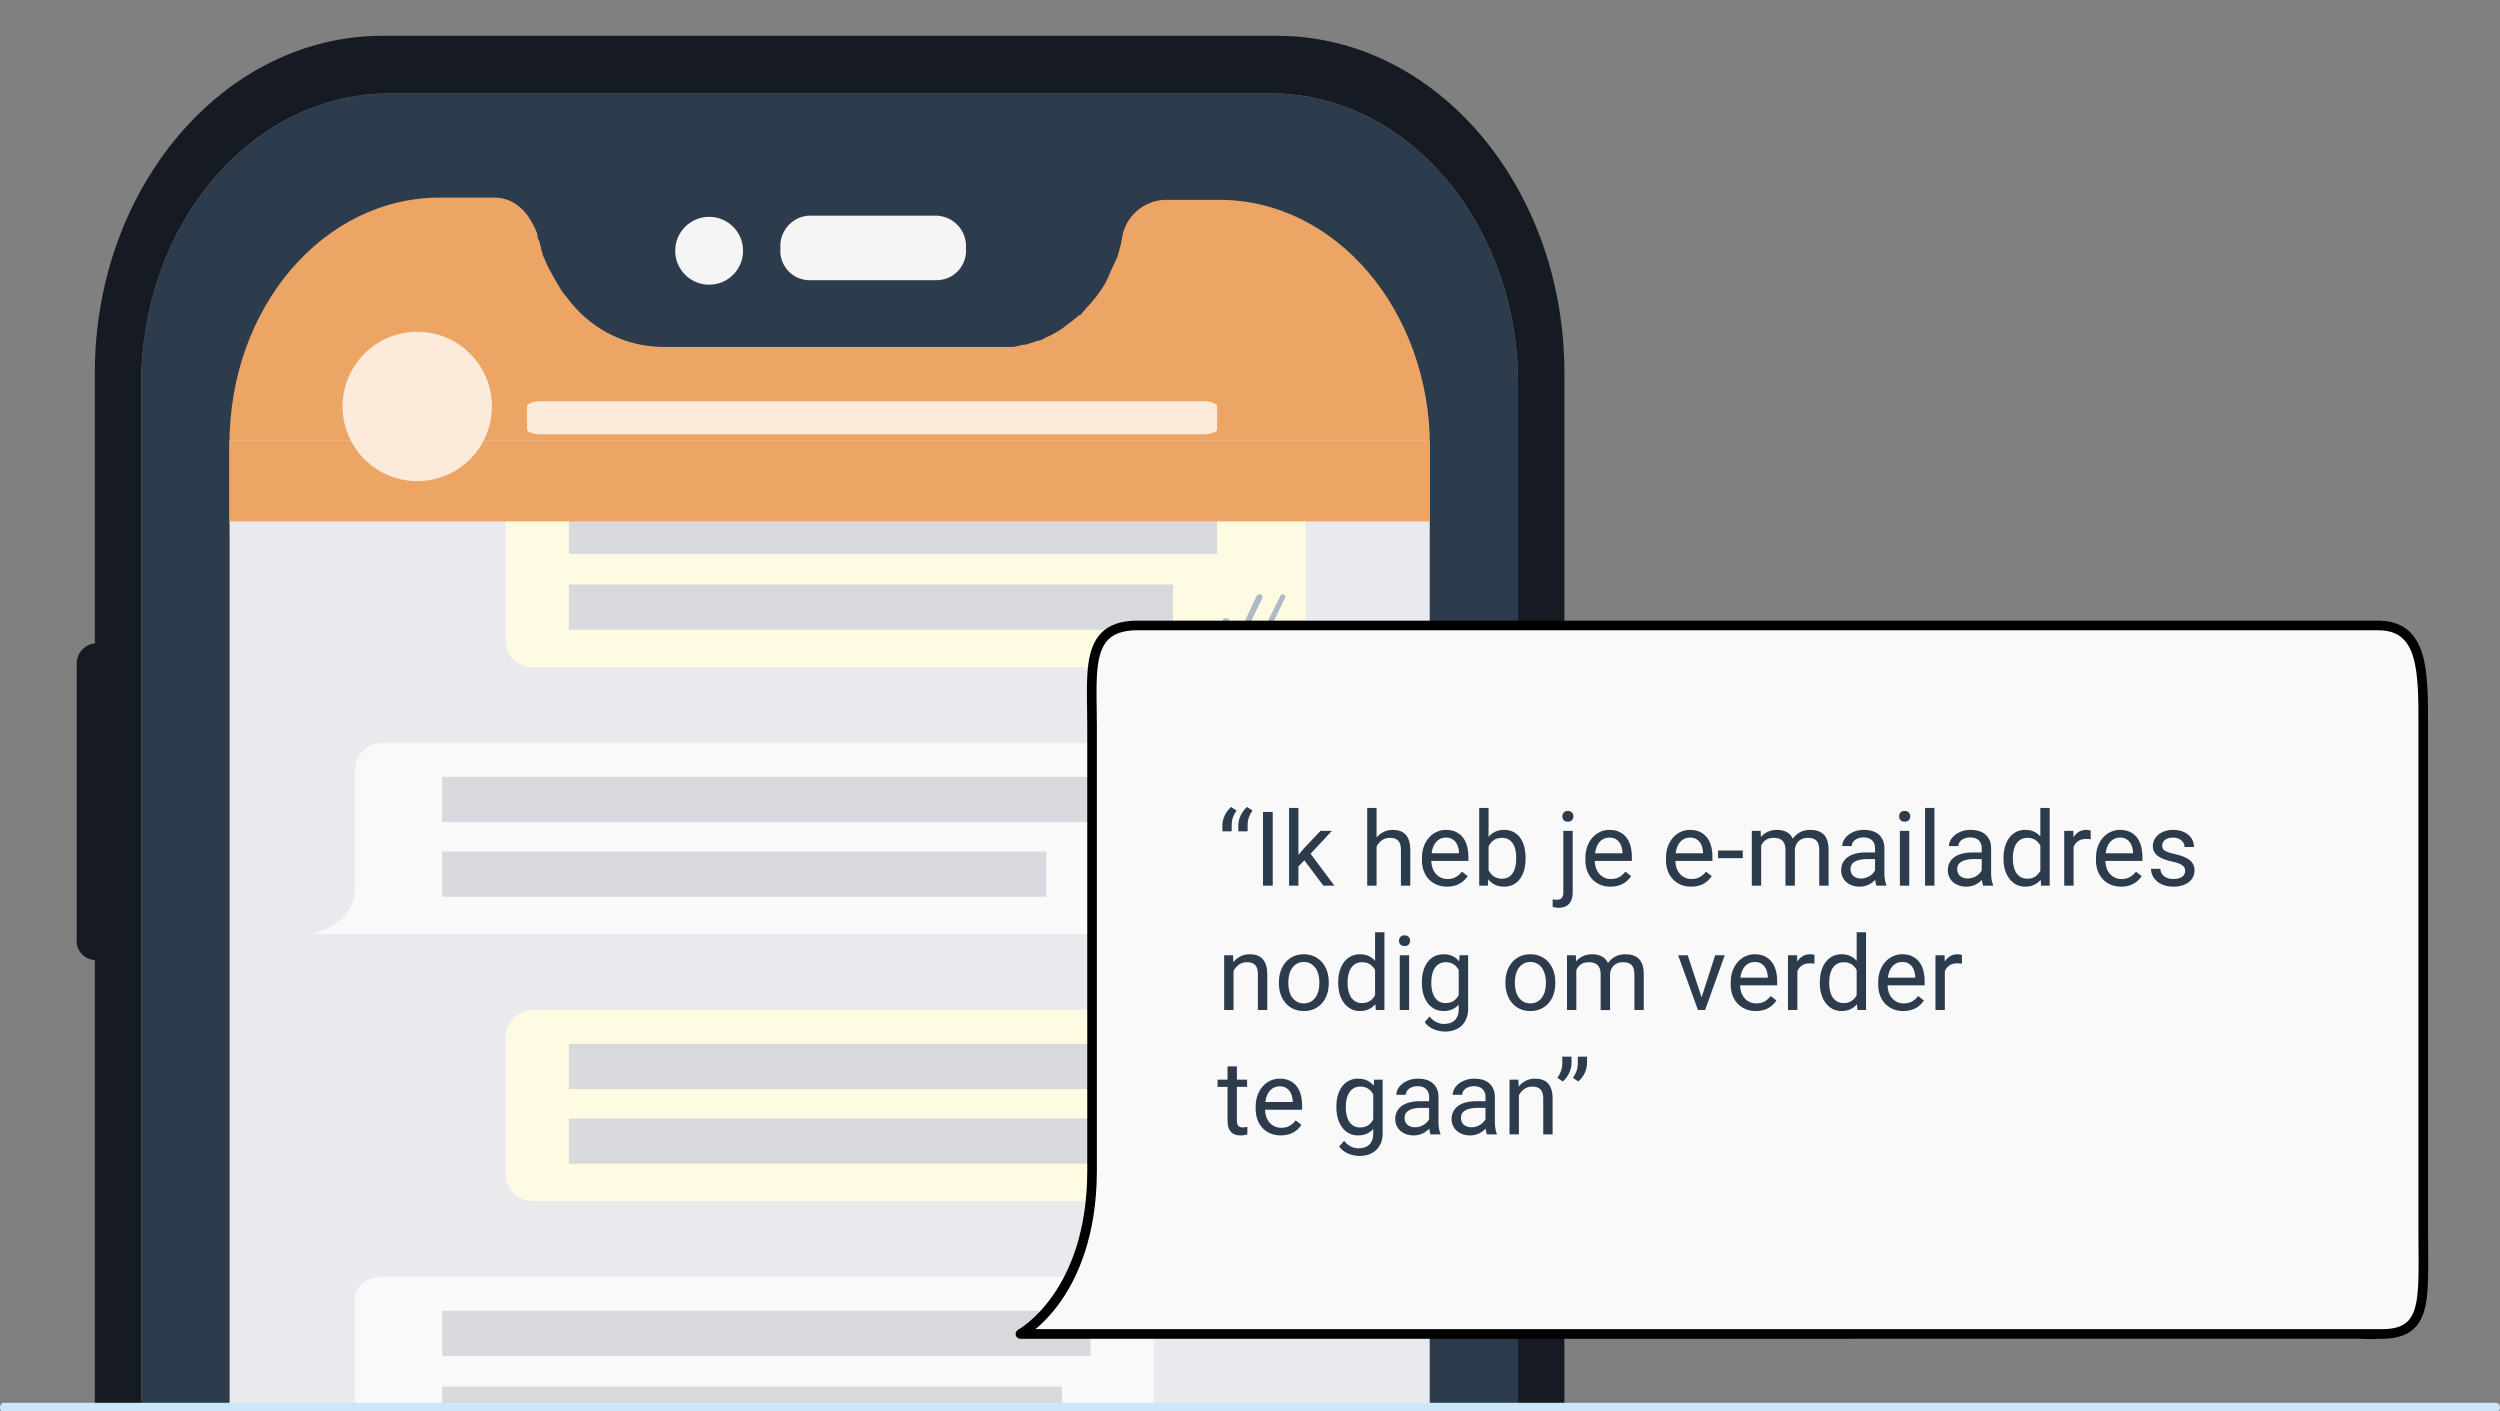
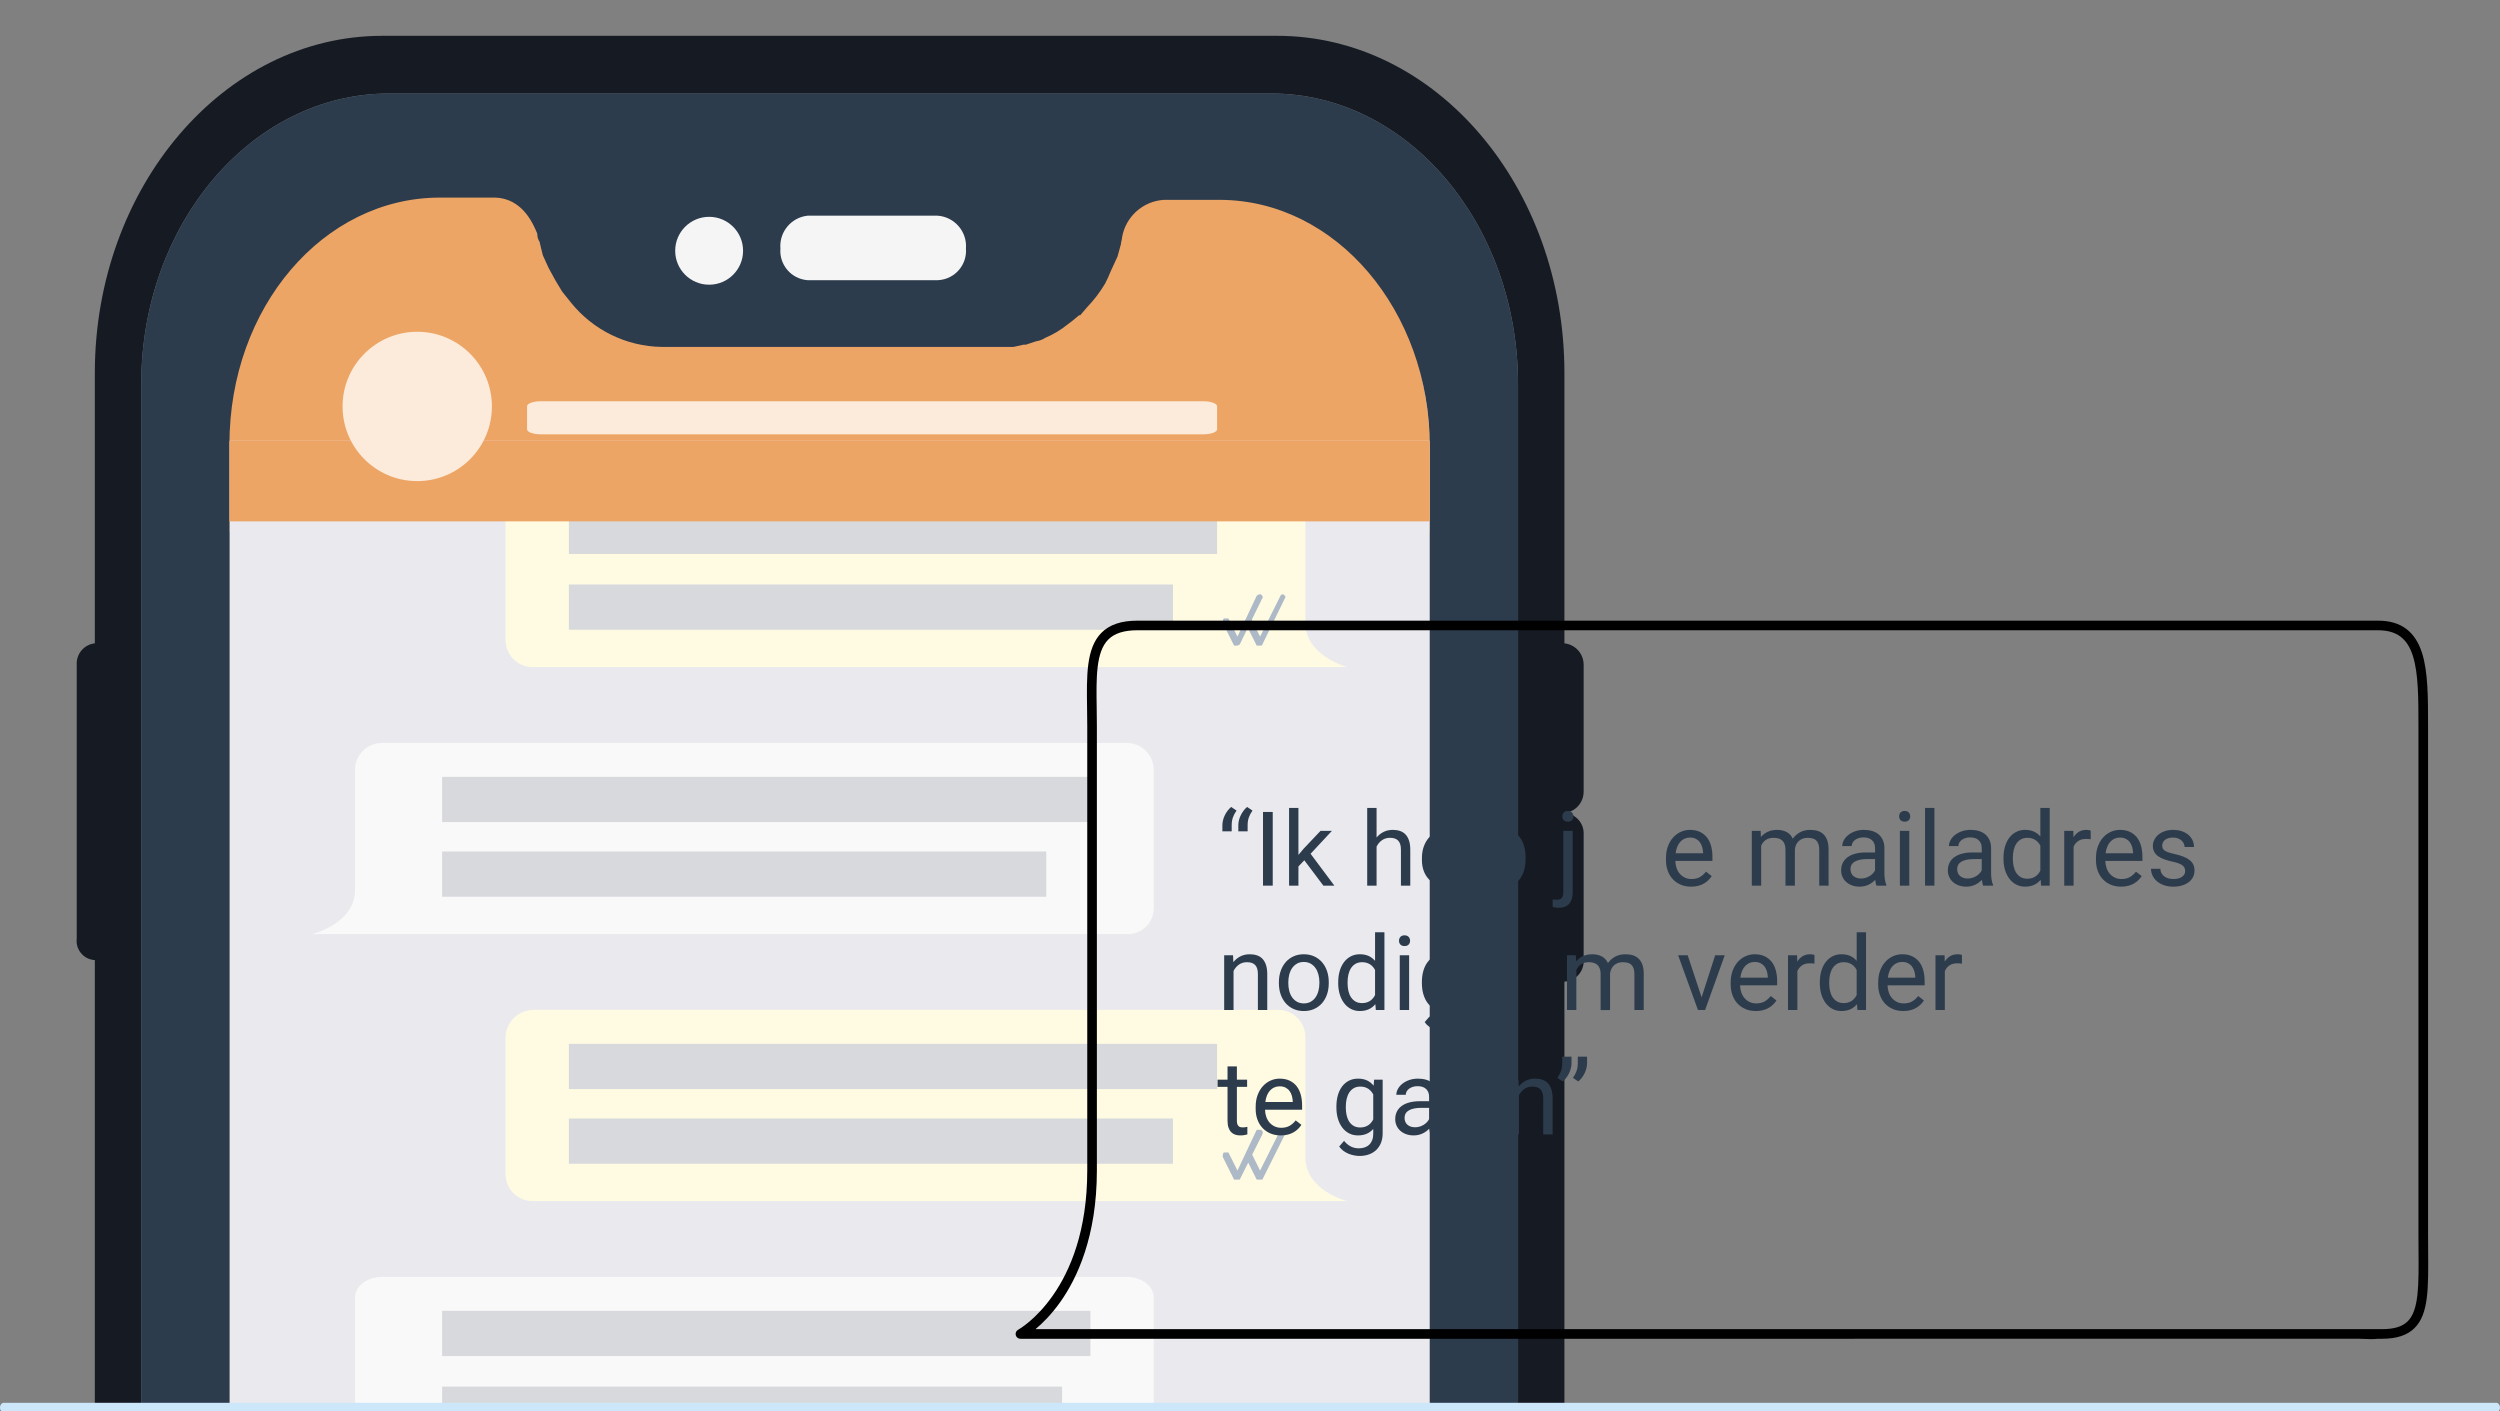
<svg xmlns="http://www.w3.org/2000/svg" id="Layer_1" viewBox="0 0 520 293.494">
  <rect x="0" y="0" width="520" height="293.494" fill="#808080" stroke="none" />
  <rect x="36.917" y="63.147" width="275.344" height="47.488" style="fill:#eda566; stroke-width:0px;" />
  <circle cx="258.27" cy="86.032" r="3.902" style="fill:#fcebda; stroke-width:0px;" />
  <circle cx="269.963" cy="86.032" r="3.902" style="fill:#fcebda; stroke-width:0px;" />
  <circle cx="281.655" cy="86.032" r="3.902" style="fill:#fcebda; stroke-width:0px;" />
  <path d="m234.332,41.099c-.029,3.095-.424,6.175-1.177,9.177,0-.235.235-.706.235-.941.882-4.671,4.897-8.098,9.648-8.236h-8.707Z" style="fill:#4897d2; stroke-width:0px;" />
  <path d="m110.791,41.099h-8.707c4.807.117,8.901,3.529,9.883,8.236,0,.471,0,.706.235.941-.946-2.967-1.422-6.063-1.412-9.177Z" style="fill:#4897d2; stroke-width:0px;" />
  <path d="m325.399,292.542v-88.369c2.336-.126,4.127-2.122,4.001-4.458-0-.004-.001-.009-.001-.013v-26.12c.133-2.335-1.652-4.337-3.987-4.47-.004-0-.009-0-.013-.001,2.284-.242,4.013-2.174,4-4.471v-26.355c.013-2.297-1.717-4.229-4-4.471v-56.24c0-38.592-26.591-70.124-59.77-70.124H79.494c-32.944,0-59.77,31.532-59.77,70.124v56.24c-2.247.247-3.904,2.215-3.765,4.471v56.946c-.263,2.194,1.302,4.185,3.496,4.448.089.011.179.018.269.023v92.84m9.648.376V79.927c0-33.415,23.061-60.476,51.534-60.476h183.546c28.238,0,51.299,27.061,51.299,60.476v212.992" style="fill:#161b23; stroke-width:0px;" />
  <path d="m234.332,41.099c-.029,3.095-.424,6.175-1.177,9.177,0-.235.235-.706.235-.941.882-4.671,4.897-8.098,9.648-8.236h-8.707Z" style="fill:#9bccee; stroke-width:0px;" />
  <path d="m110.791,41.099h-8.707c4.807.117,8.901,3.529,9.883,8.236,0,.471,0,.706.235.941-.946-2.967-1.422-6.063-1.412-9.177Z" style="fill:#9bccee; stroke-width:0px;" />
  <path d="m297.397,292.918V92.163c0-28.003-19.531-51.064-43.533-51.064h-10.825c-4.751.138-8.766,3.565-9.648,8.236,0,.235-.235.706-.235.941l-.706,2.588-1.412,3.059c-.347.883-.74,1.746-1.177,2.588-1.063,1.785-2.326,3.443-3.765,4.942l-1.412,1.647h-.235l-1.412,1.177-.941.706c-1.426,1.161-3.011,2.112-4.706,2.824-.507.479-1.185.734-1.883.706h0l-2.118.706h-.471l-2.118.471h-73.183c-7.325-.117-14.221-3.479-18.825-9.177l-1.883-2.353-1.412-2.353-1.412-2.588-1.177-2.588h0l-.706-2.824c-.235-.235-.235-.471-.235-.941-.982-4.707-5.076-8.119-9.883-8.236h-10.589c-24.238.471-43.769,23.296-43.769,51.534v200.755" style="fill:#eae9ee; stroke-width:0px;" />
  <path d="m47.727,91.692h249.67s0-44.71-37.651-50.593c-2.876-.488-5.789-.724-8.707-.706h-8.001c-4.712.026-8.751,3.375-9.648,8.001-1.105,4.654-3.103,9.05-5.883,12.942-5.672,6.832-14.186,10.655-23.061,10.354h-68.712s-14.825.471-22.826-19.061l-1.647-5.412s-2.353-6.824-8.236-6.824h-14.119s-41.18,3.294-41.18,51.299Z" style="fill:#eda566; stroke-width:0px;" />
  <path d="m271.512,129.578v-24.943c0-3.119-2.529-5.648-5.648-5.648H111.027c-3.159-.003-5.757,2.491-5.883,5.648v28.473c-.003,3.119,2.524,5.65,5.643,5.652.08 0.0.16-.002.24-.005h169.192s-8.707-2.353-8.707-9.177Z" style="fill:#fffbe3; stroke-width:0px;" />
  <path d="m253.157,106.047H118.321v9.177h134.836l0-9.177Z" style="fill:#d8d9dc; stroke-width:0px;" />
  <path d="m243.98,121.578h-125.659v9.413h125.659v-9.413Z" style="fill:#d8d9dc; stroke-width:0px;" />
  <path d="m257.393,134.285h-.706l-2.353-4.706c0-.471,0-.706.235-.941h.941l1.883,3.765,4-8.471c.235-.235.706-.471.941-.235s.471.471.235.706l-4.706,9.648-.471.235Z" style="fill:#adb9c7; stroke-width:0px;" />
  <path d="m262.099,134.285h-.706l-2.353-4.706c0-.471,0-.706.471-.941h.706l1.883,3.765,4.236-8.471c.086-.245.355-.374.6-.288.037.013.073.031.106.053.235.235.471.471.235.706l-4.706,9.648c0.0.235-.235.235-.471.235Z" style="fill:#adb9c7; stroke-width:0px;" />
  <path d="m271.512,240.647v-24.943c0-3.119-2.529-5.648-5.648-5.648H111.027c-3.159-.003-5.757,2.491-5.883,5.648v28.473c-.003,3.119,2.524,5.65,5.643,5.652.08 0.0.16-.002.24-.005h169.192s-8.707-2.118-8.707-9.177Z" style="fill:#fffbe3; stroke-width:0px;" />
  <path d="m253.157,217.116H118.321v9.413h134.836l0-9.413Z" style="fill:#d8d9dc; stroke-width:0px;" />
  <path d="m243.98,232.647h-125.659v9.413h125.659v-9.413Z" style="fill:#d8d9dc; stroke-width:0px;" />
  <path d="m257.393,245.354h-.706l-2.353-4.706c0-.471,0-.706.235-.941h.941l1.883,3.765,4-8.471h.941c.235.235.471.471.235.941l-4.706,9.413h-.471Z" style="fill:#adb9c7; stroke-width:0px;" />
  <path d="m262.099,245.354h-.706l-2.353-4.706c0-.471,0-.706.471-.941h.706l1.883,3.765,4.236-8.471h.706c.235.235.471.471.235.941l-4.706,9.413h-.471Z" style="fill:#adb9c7; stroke-width:0px;" />
  <path d="m73.847,185.113v-24.943c0-3.119,2.528-5.648,5.648-5.648h154.838c3.119,0,5.648,2.529,5.648,5.648v28.473c.133,2.986-2.18,5.515-5.166,5.648-.16.007-.321.007-.481,0H64.905s8.942-2.118,8.942-9.177Z" style="fill:#f9f9f9; stroke-width:0px;" />
  <path d="m226.802,161.581H91.966v9.413h134.836v-9.413Z" style="fill:#d8d9dc; stroke-width:0px;" />
  <path d="m217.625,177.112h-125.659v9.413h125.659v-9.413Z" style="fill:#d8d9dc; stroke-width:0px;" />
  <path d="m73.847,293.107v-23.22c0-2.372,2.528-4.296,5.648-4.296h154.838c3.119,0,5.648,1.923,5.648,4.296v22.844" style="fill:#f9f9f9; stroke-width:0px;" />
  <path d="m220.919,288.416H91.966v4.519h128.953v-4.519Z" style="fill:#d8d9dc; stroke-width:0px;" />
  <path d="m226.802,272.65H91.966v9.413h134.836v-9.413Z" style="fill:#d8d9dc; stroke-width:0px;" />
  <path d="m315.751,292.918V79.927c0-33.415-23.061-60.476-51.299-60.476H80.906c-28.473,0-51.534,27.061-51.534,60.476v212.992m18.355,0l-0-200.52c0-28.473,19.531-51.299,43.769-51.299h11.53c4.311.152,7.109,3.271,8.707,7.53.009.581.171,1.149.471,1.647l.706,2.824h0l1.177,2.588,1.412,2.588,1.412,2.353,1.883,2.353c4.604,5.699,11.5,9.06,18.825,9.177h73.183l2.118-.471h.471l2.118-.706h0c.673-.089,1.317-.331,1.883-.706,1.695-.712,3.28-1.663,4.706-2.824l.941-.706,1.412-1.177h.235l1.412-1.647c1.439-1.499,2.702-3.157,3.765-4.942.437-.842.829-1.706,1.177-2.588l1.412-3.059.706-2.588c0-.471.235-.941.235-1.412.755-4.292,4.357-7.504,8.707-7.765h11.53c24.238,0,43.769,23.061,43.769,51.299v200.05" style="fill:#2d3c4d; stroke-width:0px;" />
  <path d="m200.917,51.689c.262,3.369-2.256,6.312-5.625,6.574-.086.007-.172.012-.258.015h-27.061c-3.37-.249-5.9-3.183-5.65-6.553.001-.012.002-.024.003-.036-.275-3.428,2.228-6.453,5.648-6.824h27.061c3.5.25,6.135,3.289,5.885,6.789l-.003.035Z" style="fill:#f5f5f5; stroke-width:0px;" />
  <circle cx="147.5" cy="52.159" r="7.059" style="fill:#f5f5f5; stroke-width:0px;" />
  <rect x="47.727" y="91.692" width="249.67" height="16.754" style="fill:#eda566; stroke-width:0px;" />
  <path d="m112.473,83.462h137.838c1.572,0,2.846.466,2.846,1.042v4.792c0,.575-1.274,1.042-2.846,1.042H112.473c-1.572,0-2.846-.466-2.846-1.042v-4.792c0-.575,1.274-1.042,2.846-1.042Z" style="fill:#fcebda; stroke-width:0px;" />
  <circle cx="86.785" cy="84.539" r="15.531" style="fill:#fcebda; stroke-width:0px;" />
-   <path d="m227.149,243.457v-92.433c0-11.558-1.529-20.928,9.413-20.928h258.064c9.422,0,9.413,9.37,9.413,20.928v105.513c0,13.585,1.02,20.928-8.61,20.928s-.535.026-.802,0H212.246s14.903-7.848,14.903-34.008Z" style="fill:#f9f9f9; stroke-width:0px;" />
  <path d="m493.17,278.538c-.588,0-1.317-.022-2.222-.067-.035-.001-.068-.005-.102-.01l-278.6.005c-.46,0-.86-.313-.971-.76s.098-.911.505-1.125c.142-.075,14.369-7.946,14.369-33.124v-92.433c0-1.295-.02-2.562-.038-3.793-.101-6.647-.188-12.388,2.963-15.588,1.688-1.714,4.137-2.547,7.487-2.547h258.064c4.756,0,7.762,2.231,9.191,6.822,1.222,3.926,1.222,9.34,1.222,15.072v105.547c0,1.237.008,2.424.017,3.557.057,7.947.094,13.198-2.804,16.117-1.506,1.518-3.738,2.255-6.823,2.255h-.867c-.341.049-.793.072-1.391.072Zm-277.791-2.072h279.247c.254.006.521,0,.802,0,2.56,0,4.276-.528,5.404-1.664,2.312-2.328,2.274-7.516,2.223-14.694-.008-1.137-.017-2.328-.017-3.57v-105.513c0-5.61,0-10.877-1.131-14.513-1.166-3.745-3.411-5.416-7.281-5.416H236.562c-2.787,0-4.77.638-6.062,1.951-2.564,2.604-2.483,7.956-2.388,14.154.019,1.239.038,2.518.038,3.823v92.433c0,13.777-4.153,22.502-7.637,27.395-1.85,2.598-3.699,4.418-5.133,5.614Z" style="stroke-width:0px;" />
  <path d="m254.252,171.657c0-.316.041-.647.121-.995s.2-.689.358-1.026c.158-.337.351-.66.579-.969s.486-.582.774-.821l1.116.758c-.337.464-.589.939-.758,1.427-.168.488-.253,1.02-.253,1.595v1.295h-1.937v-1.263Zm3.316,0c0-.316.041-.647.121-.995s.2-.689.358-1.026c.158-.337.351-.66.579-.969s.486-.582.774-.821l1.116.758c-.337.464-.589.939-.758,1.427-.168.488-.253,1.02-.253,1.595v1.295h-1.937v-1.263Z" style="fill:#2d3c4d; stroke-width:0px;" />
  <path d="m264.727,184.215h-2.021v-15.328h2.021v15.328Z" style="fill:#2d3c4d; stroke-width:0px;" />
  <path d="m271.295,178.941l-1.221,1.273v4.001h-1.947v-16.17h1.947v9.779l1.042-1.252,3.547-3.748h2.369l-4.432,4.759,4.948,6.632h-2.285l-3.969-5.274Z" style="fill:#2d3c4d; stroke-width:0px;" />
  <path d="m286.328,174.204c.407-.498.895-.888,1.463-1.168.568-.281,1.203-.422,1.905-.422.554,0,1.056.076,1.505.227.449.151.832.394,1.147.727s.56.762.731,1.284c.172.523.258,1.156.258,1.9v7.464h-1.947v-7.485c0-.441-.049-.819-.147-1.131-.098-.312-.244-.567-.437-.764-.193-.196-.432-.34-.716-.432-.284-.091-.612-.137-.984-.137-.632,0-1.187.168-1.664.505s-.849.779-1.116,1.327v8.116h-1.948v-16.17h1.948v6.158Z" style="fill:#2d3c4d; stroke-width:0px;" />
  <path d="m300.982,184.425c-.793,0-1.511-.137-2.153-.41-.643-.273-1.191-.654-1.647-1.143-.457-.487-.807-1.068-1.053-1.742-.246-.674-.369-1.41-.369-2.21v-.442c0-.927.139-1.755.416-2.484.277-.73.647-1.344,1.11-1.843.463-.498.993-.879,1.59-1.142.596-.264,1.217-.396,1.863-.396.814,0,1.516.143,2.105.427.589.284,1.075.676,1.458,1.174.382.498.665,1.088.847,1.769s.274,1.421.274,2.222v.873h-7.716c.014.526.1,1.018.258,1.474.158.457.382.854.674,1.19.291.336.642.604,1.052.8.411.196.875.295,1.395.295.688,0,1.27-.141,1.748-.422.477-.28.895-.652,1.253-1.115l1.189.926c-.183.281-.404.553-.663.816-.26.263-.563.498-.911.705-.348.207-.746.372-1.195.495-.449.122-.958.184-1.526.184Zm-.242-10.211c-.393,0-.755.072-1.084.216-.33.144-.625.353-.884.626-.26.274-.476.614-.647,1.021s-.29.874-.353,1.4h5.706v-.147c-.021-.379-.083-.755-.184-1.127-.102-.371-.26-.705-.474-1-.214-.295-.49-.533-.827-.716s-.754-.273-1.252-.273Z" style="fill:#2d3c4d; stroke-width:0px;" />
  <path d="m317.32,178.646c0,.836-.099,1.605-.295,2.311-.196.706-.484,1.316-.863,1.832s-.842.918-1.39,1.205c-.547.288-1.172.432-1.874.432-.751,0-1.4-.131-1.948-.395-.547-.263-1.01-.641-1.39-1.132l-.095,1.316h-1.79v-16.17h1.948v6.032c.379-.471.835-.832,1.369-1.084.533-.253,1.161-.38,1.884-.38.716,0,1.349.141,1.9.422.551.28,1.014.675,1.39,1.184.375.51.662,1.12.858,1.832.196.713.295,1.504.295,2.374v.221Zm-1.948-.221c0-.568-.053-1.104-.158-1.605-.105-.502-.275-.942-.511-1.321-.235-.379-.542-.679-.921-.9-.379-.221-.842-.331-1.39-.331-.358,0-.681.046-.969.137-.288.092-.545.218-.773.379-.228.162-.426.352-.595.568-.168.218-.312.453-.432.705v4.927c.126.253.275.488.447.706.172.217.372.406.6.568.228.161.486.287.774.379.288.091.61.137.968.137.526,0,.976-.108,1.348-.326.372-.218.677-.513.916-.885.239-.372.414-.809.526-1.311s.168-1.037.168-1.605v-.221Z" style="fill:#2d3c4d; stroke-width:0px;" />
  <path d="m327.12,172.825v12.748c0,1.053-.246,1.856-.737,2.411s-1.239.831-2.242.831c-.183,0-.386-.018-.611-.052-.224-.035-.417-.081-.579-.138v-1.558c.14.035.293.058.458.068.165.011.307.016.427.016.435,0,.767-.117.995-.353s.342-.644.342-1.227v-12.748h1.947Zm-2.147-3.021c0-.309.096-.573.29-.795.193-.221.475-.331.847-.331.379,0,.667.108.863.326.197.218.295.484.295.8,0,.316-.098.579-.295.79-.196.21-.484.315-.863.315-.379,0-.663-.105-.853-.315-.189-.211-.284-.474-.284-.79Z" style="fill:#2d3c4d; stroke-width:0px;" />
-   <path d="m334.984,184.425c-.793,0-1.511-.137-2.153-.41-.643-.273-1.191-.654-1.647-1.143-.457-.487-.807-1.068-1.053-1.742-.246-.674-.369-1.41-.369-2.21v-.442c0-.927.139-1.755.416-2.484.277-.73.647-1.344,1.11-1.843.463-.498.993-.879,1.59-1.142.596-.264,1.217-.396,1.863-.396.814,0,1.516.143,2.105.427.589.284,1.075.676,1.458,1.174.382.498.665,1.088.847,1.769s.274,1.421.274,2.222v.873h-7.716c.014.526.1,1.018.258,1.474.158.457.382.854.674,1.19.291.336.642.604,1.052.8.411.196.875.295,1.395.295.688,0,1.27-.141,1.748-.422.477-.28.895-.652,1.253-1.115l1.189.926c-.183.281-.404.553-.663.816-.26.263-.563.498-.911.705-.348.207-.746.372-1.195.495-.449.122-.958.184-1.526.184Zm-.242-10.211c-.393,0-.755.072-1.084.216-.33.144-.625.353-.884.626-.26.274-.476.614-.647,1.021s-.29.874-.353,1.4h5.706v-.147c-.021-.379-.083-.755-.184-1.127-.102-.371-.26-.705-.474-1-.214-.295-.49-.533-.827-.716s-.754-.273-1.252-.273Z" style="fill:#2d3c4d; stroke-width:0px;" />
  <path d="m351.744,184.425c-.793,0-1.511-.137-2.153-.41-.643-.273-1.191-.654-1.647-1.143-.457-.487-.807-1.068-1.053-1.742-.246-.674-.369-1.41-.369-2.21v-.442c0-.927.139-1.755.416-2.484.277-.73.647-1.344,1.11-1.843.463-.498.993-.879,1.59-1.142.596-.264,1.217-.396,1.863-.396.814,0,1.516.143,2.105.427.589.284,1.075.676,1.458,1.174.382.498.665,1.088.847,1.769s.274,1.421.274,2.222v.873h-7.716c.014.526.1,1.018.258,1.474.158.457.382.854.674,1.19.291.336.642.604,1.052.8.411.196.875.295,1.395.295.688,0,1.27-.141,1.748-.422.477-.28.895-.652,1.253-1.115l1.189.926c-.183.281-.404.553-.663.816-.26.263-.563.498-.911.705-.348.207-.746.372-1.195.495-.449.122-.958.184-1.526.184Zm-.242-10.211c-.393,0-.755.072-1.084.216-.33.144-.625.353-.884.626-.26.274-.476.614-.647,1.021s-.29.874-.353,1.4h5.706v-.147c-.021-.379-.083-.755-.184-1.127-.102-.371-.26-.705-.474-1-.214-.295-.49-.533-.827-.716s-.754-.273-1.252-.273Z" style="fill:#2d3c4d; stroke-width:0px;" />
-   <path d="m362.492,178.498h-5.137v-1.589h5.137v1.589Z" style="fill:#2d3c4d; stroke-width:0px;" />
  <path d="m366.218,172.825l.052,1.264c.393-.464.869-.825,1.427-1.085.558-.259,1.208-.39,1.953-.39.737,0,1.388.146,1.953.438s.999.756,1.3,1.395c.379-.547.872-.989,1.479-1.326s1.325-.506,2.153-.506c.61,0,1.151.079,1.621.237s.869.405,1.195.742.574.765.742,1.284.252,1.137.252,1.853v7.485h-1.947v-7.495c0-.478-.058-.874-.174-1.19-.116-.315-.279-.568-.489-.758s-.467-.32-.769-.395c-.302-.073-.635-.11-1-.11-.4,0-.754.063-1.063.189-.309.126-.574.297-.795.511-.221.214-.396.467-.526.758-.13.291-.212.602-.248.932v7.559h-1.958v-7.485c0-.441-.058-.819-.174-1.131-.116-.312-.279-.567-.489-.764-.211-.196-.465-.34-.764-.432-.298-.091-.633-.137-1.005-.137-.695,0-1.253.151-1.674.452-.421.303-.737.695-.948,1.18v8.316h-1.947v-11.391h1.842Z" style="fill:#2d3c4d; stroke-width:0px;" />
  <path d="m390.314,184.215c-.07-.141-.126-.317-.168-.532-.042-.214-.077-.437-.105-.668-.182.189-.388.37-.616.542s-.477.323-.747.453c-.271.13-.563.231-.879.305-.315.074-.649.11-1,.11-.583,0-1.11-.088-1.584-.263-.474-.176-.877-.414-1.21-.716s-.591-.658-.773-1.068c-.183-.411-.274-.852-.274-1.321,0-.61.119-1.149.358-1.616.238-.467.581-.857,1.026-1.174.446-.315.984-.554,1.616-.716.632-.161,1.337-.242,2.116-.242h1.937v-.895c0-.681-.204-1.223-.611-1.626-.407-.404-1.007-.605-1.8-.605-.365,0-.699.049-1,.147-.302.098-.56.229-.774.395-.214.165-.381.356-.5.573-.12.218-.179.446-.179.685h-1.958c0-.407.107-.811.321-1.211.214-.399.518-.759.911-1.079.393-.319.868-.578,1.426-.778s1.181-.301,1.869-.301c.617,0,1.188.079,1.71.237s.97.396,1.342.716.663.718.874,1.195c.21.477.315,1.035.315,1.674v5.295c0,.386.033.791.1,1.216s.167.791.3,1.1v.169h-2.042Zm-3.232-1.484c.351,0,.681-.049.99-.147.309-.099.589-.227.842-.385.252-.157.472-.338.658-.542.186-.203.332-.414.437-.632v-2.337h-1.621c-1.116,0-1.976.174-2.579.521-.604.348-.906.872-.906,1.574,0,.273.046.529.137.768.091.239.229.444.416.616s.414.309.685.411c.27.102.584.152.942.152Z" style="fill:#2d3c4d; stroke-width:0px;" />
  <path d="m395.02,169.803c0-.315.096-.582.29-.8.193-.218.479-.326.858-.326s.666.108.863.326c.196.218.294.484.294.8,0,.316-.098.579-.294.79-.197.21-.484.315-.863.315s-.665-.105-.858-.315c-.193-.211-.29-.474-.29-.79Zm2.105,14.412h-1.948v-11.391h1.948v11.391Z" style="fill:#2d3c4d; stroke-width:0px;" />
  <path d="m402.357,184.215h-1.948v-16.17h1.948v16.17Z" style="fill:#2d3c4d; stroke-width:0px;" />
  <path d="m412.505,184.215c-.07-.141-.126-.317-.168-.532-.042-.214-.077-.437-.105-.668-.182.189-.388.37-.616.542s-.477.323-.747.453c-.271.13-.563.231-.879.305-.315.074-.649.11-1,.11-.583,0-1.11-.088-1.584-.263-.474-.176-.877-.414-1.21-.716s-.591-.658-.773-1.068c-.183-.411-.274-.852-.274-1.321,0-.61.119-1.149.358-1.616.238-.467.581-.857,1.026-1.174.446-.315.984-.554,1.616-.716.632-.161,1.337-.242,2.116-.242h1.937v-.895c0-.681-.204-1.223-.611-1.626-.407-.404-1.007-.605-1.8-.605-.365,0-.699.049-1,.147-.302.098-.56.229-.774.395-.214.165-.381.356-.5.573-.12.218-.179.446-.179.685h-1.958c0-.407.107-.811.321-1.211.214-.399.518-.759.911-1.079.393-.319.868-.578,1.426-.778s1.181-.301,1.869-.301c.617,0,1.188.079,1.71.237s.97.396,1.342.716.663.718.874,1.195c.21.477.315,1.035.315,1.674v5.295c0,.386.033.791.1,1.216s.167.791.3,1.1v.169h-2.042Zm-3.232-1.484c.351,0,.681-.049.99-.147.309-.099.589-.227.842-.385.252-.157.472-.338.658-.542.186-.203.332-.414.437-.632v-2.337h-1.621c-1.116,0-1.976.174-2.579.521-.604.348-.906.872-.906,1.574,0,.273.046.529.137.768.091.239.229.444.416.616s.414.309.685.411c.27.102.584.152.942.152Z" style="fill:#2d3c4d; stroke-width:0px;" />
  <path d="m416.727,178.425c0-.87.107-1.661.321-2.374.214-.712.517-1.322.911-1.832.393-.509.865-.903,1.416-1.184.551-.281,1.167-.422,1.848-.422.695,0,1.302.118,1.821.354.519.234.968.573,1.347,1.016v-5.938h1.948v16.17h-1.79l-.095-1.222c-.379.464-.835.818-1.369,1.063-.533.246-1.162.368-1.884.368-.667,0-1.275-.144-1.827-.432-.551-.287-1.023-.689-1.416-1.205-.394-.516-.697-1.126-.911-1.832-.214-.705-.321-1.475-.321-2.311v-.221Zm1.948.221c0,.568.058,1.104.173,1.605.116.502.296.938.542,1.311.246.372.558.667.937.885.379.218.832.326,1.358.326.344,0,.652-.04.926-.121.273-.081.521-.194.742-.342s.417-.323.589-.526c.172-.204.321-.429.447-.674v-5.232c-.126-.231-.273-.445-.442-.642s-.363-.367-.584-.511c-.221-.144-.468-.256-.742-.337-.273-.081-.579-.121-.916-.121-.534,0-.992.11-1.374.331-.382.222-.696.521-.942.9-.246.379-.426.819-.542,1.321-.116.502-.173,1.037-.173,1.605v.221Z" style="fill:#2d3c4d; stroke-width:0px;" />
  <path d="m434.865,174.573c-.168-.028-.325-.048-.468-.059-.144-.011-.307-.016-.49-.016-.674,0-1.223.147-1.647.442-.425.295-.742.691-.953,1.189v8.085h-1.948v-11.391h1.895l.032,1.316c.294-.471.663-.843,1.105-1.116.442-.273.979-.411,1.611-.411.14,0,.302.017.484.048.182.031.309.065.379.1v1.812Z" style="fill:#2d3c4d; stroke-width:0px;" />
  <path d="m441.182,184.425c-.793,0-1.511-.137-2.153-.41-.643-.273-1.191-.654-1.647-1.143-.457-.487-.807-1.068-1.053-1.742-.246-.674-.369-1.41-.369-2.21v-.442c0-.927.139-1.755.416-2.484.277-.73.647-1.344,1.11-1.843.463-.498.993-.879,1.59-1.142.596-.264,1.217-.396,1.863-.396.814,0,1.516.143,2.105.427.589.284,1.075.676,1.458,1.174.382.498.665,1.088.847,1.769s.274,1.421.274,2.222v.873h-7.716c.014.526.1,1.018.258,1.474.158.457.382.854.674,1.19.291.336.642.604,1.052.8.411.196.875.295,1.395.295.688,0,1.27-.141,1.748-.422.477-.28.895-.652,1.253-1.115l1.189.926c-.183.281-.404.553-.663.816-.26.263-.563.498-.911.705-.348.207-.746.372-1.195.495-.449.122-.958.184-1.526.184Zm-.242-10.211c-.393,0-.755.072-1.084.216-.33.144-.625.353-.884.626-.26.274-.476.614-.647,1.021s-.29.874-.353,1.4h5.706v-.147c-.021-.379-.083-.755-.184-1.127-.102-.371-.26-.705-.474-1-.214-.295-.49-.533-.827-.716s-.754-.273-1.252-.273Z" style="fill:#2d3c4d; stroke-width:0px;" />
  <path d="m454.509,181.194c0-.211-.032-.409-.095-.595-.063-.186-.188-.361-.374-.526s-.451-.317-.794-.458c-.344-.141-.797-.271-1.358-.39-.631-.133-1.2-.291-1.705-.474s-.936-.401-1.29-.658c-.354-.256-.626-.56-.816-.91s-.284-.762-.284-1.231c0-.449.1-.876.3-1.279.2-.403.482-.758.848-1.063.365-.305.807-.547,1.326-.727.52-.179,1.099-.269,1.737-.269.681,0,1.29.094,1.826.279.537.187.993.44,1.369.764.375.322.661.7.858,1.132.196.431.295.893.295,1.384h-1.958c0-.231-.053-.465-.158-.7-.105-.235-.26-.445-.463-.632-.204-.186-.453-.337-.748-.452-.295-.116-.635-.174-1.021-.174-.407,0-.753.048-1.037.143s-.518.221-.7.379c-.183.157-.315.337-.4.536-.084.2-.126.405-.126.616s.035.4.105.568c.07.169.204.321.4.458s.465.264.806.379c.34.116.78.233,1.321.353.695.162,1.298.344,1.811.548.512.203.937.44,1.274.71.337.271.588.581.753.932.165.352.247.759.247,1.222,0,.498-.104.954-.311,1.368s-.503.769-.889,1.063c-.386.295-.85.524-1.39.689-.541.165-1.141.247-1.8.247-.758,0-1.426-.104-2.005-.315s-1.065-.489-1.458-.837-.691-.744-.895-1.189-.305-.903-.305-1.374h1.948c.021.4.117.735.29,1.006.172.27.388.489.647.657.26.169.544.288.853.358.309.07.617.105.926.105.4,0,.751-.043,1.053-.127s.556-.2.763-.347c.207-.147.363-.321.468-.521.105-.2.158-.416.158-.647Z" style="fill:#2d3c4d; stroke-width:0px;" />
  <path d="m256.473,198.697l.063,1.432c.407-.513.898-.914,1.474-1.206.575-.291,1.221-.437,1.937-.437.554,0,1.056.075,1.505.227.449.15.832.393,1.147.727.316.333.56.761.731,1.284.172.522.258,1.156.258,1.899v7.464h-1.947v-7.484c0-.442-.049-.819-.147-1.132s-.244-.566-.437-.763c-.193-.197-.432-.341-.716-.432-.284-.092-.612-.138-.984-.138-.632,0-1.187.169-1.664.506s-.849.779-1.116,1.326v8.116h-1.948v-11.39h1.842Z" style="fill:#2d3c4d; stroke-width:0px;" />
  <path d="m266.011,204.287c0-.828.121-1.596.363-2.301s.586-1.317,1.032-1.837c.445-.52.987-.926,1.626-1.221s1.354-.442,2.148-.442c.807,0,1.532.147,2.174.442s1.188.701,1.637,1.221.793,1.132,1.032,1.837c.238.705.358,1.473.358,2.301v.231c0,.828-.12,1.595-.358,2.3-.239.705-.583,1.316-1.032,1.832s-.993.919-1.632,1.21c-.639.292-1.358.438-2.158.438-.8,0-1.52-.146-2.158-.438-.639-.291-1.183-.694-1.632-1.21s-.794-1.127-1.037-1.832-.363-1.472-.363-2.3v-.231Zm1.958.231c0,.568.066,1.105.2,1.61.133.505.335.949.605,1.332.27.382.607.686,1.011.91.403.225.875.337,1.416.337.533,0,1.003-.112,1.411-.337.407-.225.744-.528,1.01-.91.267-.383.469-.827.605-1.332s.205-1.042.205-1.61v-.231c0-.562-.068-1.097-.205-1.605s-.34-.955-.61-1.337c-.271-.383-.609-.688-1.016-.916-.407-.229-.881-.342-1.421-.342-.534,0-1.0.113-1.4.342-.4.228-.735.533-1.005.916-.27.382-.472.828-.605,1.337-.134.509-.2,1.044-.2,1.605v.231Z" style="fill:#2d3c4d; stroke-width:0px;" />
  <path d="m278.349,204.296c0-.87.107-1.661.321-2.373.214-.713.517-1.323.911-1.832.393-.509.865-.903,1.416-1.185.551-.28,1.167-.421,1.848-.421.695,0,1.302.117,1.821.353.519.235.968.574,1.347,1.016v-5.937h1.948v16.169h-1.79l-.095-1.221c-.379.463-.835.817-1.369,1.063-.533.245-1.162.368-1.884.368-.667,0-1.275-.145-1.827-.432-.551-.288-1.023-.689-1.416-1.205-.394-.517-.697-1.127-.911-1.832-.214-.705-.321-1.476-.321-2.311v-.222Zm1.948.222c0,.568.058,1.104.173,1.605.116.502.296.938.542,1.311.246.372.558.667.937.884.379.218.832.326,1.358.326.344,0,.652-.04.926-.121.273-.08.521-.194.742-.342s.417-.322.589-.526c.172-.203.321-.428.447-.674v-5.231c-.126-.231-.273-.446-.442-.643s-.363-.366-.584-.511c-.221-.144-.468-.256-.742-.337-.273-.08-.579-.121-.916-.121-.534,0-.992.111-1.374.332s-.696.521-.942.9c-.246.379-.426.819-.542,1.32-.116.502-.173,1.037-.173,1.605v.222Z" style="fill:#2d3c4d; stroke-width:0px;" />
  <path d="m290.992,195.675c0-.316.096-.583.29-.8.193-.218.479-.327.858-.327s.666.109.863.327c.196.217.294.483.294.8,0,.315-.098.579-.294.789-.197.211-.484.316-.863.316s-.665-.105-.858-.316c-.193-.21-.29-.474-.29-.789Zm2.105,14.411h-1.948v-11.39h1.948v11.39Z" style="fill:#2d3c4d; stroke-width:0px;" />
  <path d="m295.75,204.296c0-.87.104-1.661.311-2.373.207-.713.505-1.323.895-1.832.39-.509.861-.903,1.416-1.185.554-.28,1.179-.421,1.874-.421.723,0,1.351.126,1.884.379.533.253.989.618,1.368,1.095l.095-1.263h1.779v11.147c0,.751-.118,1.42-.353,2.006-.235.586-.567,1.08-.995,1.484-.428.403-.937.71-1.526.921-.589.211-1.242.315-1.958.315-.294,0-.633-.033-1.016-.1-.383-.066-.769-.176-1.158-.326-.389-.151-.763-.353-1.121-.605s-.663-.565-.916-.937l1.011-1.169c.239.295.484.54.737.737.253.196.507.354.763.474.256.119.516.205.779.258s.524.079.784.079c.456,0,.87-.065,1.242-.195s.689-.324.953-.584.465-.577.605-.953c.14-.375.21-.812.21-1.311v-.989c-.379.436-.83.769-1.353,1-.523.231-1.135.348-1.837.348-.681,0-1.296-.145-1.847-.432-.551-.288-1.021-.689-1.411-1.205-.39-.517-.689-1.127-.9-1.832-.21-.705-.315-1.476-.315-2.311v-.222Zm1.958.222c0,.568.058,1.104.173,1.605.116.502.295.938.537,1.311s.553.667.932.884c.379.218.832.326,1.358.326.344,0,.654-.042.932-.126s.526-.2.748-.348.416-.322.584-.526c.168-.203.316-.428.442-.674v-5.2c-.126-.231-.274-.447-.442-.647-.168-.2-.363-.373-.584-.521s-.468-.262-.742-.343c-.274-.08-.579-.121-.916-.121-.533,0-.989.111-1.368.332-.379.221-.691.521-.937.9s-.426.819-.542,1.32c-.116.502-.173,1.037-.173,1.605v.222Z" style="fill:#2d3c4d; stroke-width:0px;" />
-   <path d="m313.13,204.287c0-.828.121-1.596.363-2.301s.586-1.317,1.032-1.837c.445-.52.987-.926,1.626-1.221s1.354-.442,2.148-.442c.807,0,1.532.147,2.174.442s1.188.701,1.637,1.221.793,1.132,1.032,1.837c.238.705.358,1.473.358,2.301v.231c0,.828-.12,1.595-.358,2.3-.239.705-.583,1.316-1.032,1.832s-.993.919-1.632,1.21c-.639.292-1.358.438-2.158.438-.8,0-1.52-.146-2.158-.438-.639-.291-1.183-.694-1.632-1.21s-.794-1.127-1.037-1.832-.363-1.472-.363-2.3v-.231Zm1.958.231c0,.568.066,1.105.2,1.61.133.505.335.949.605,1.332.27.382.607.686,1.011.91.403.225.875.337,1.416.337.533,0,1.003-.112,1.411-.337.407-.225.744-.528,1.01-.91.267-.383.469-.827.605-1.332s.205-1.042.205-1.61v-.231c0-.562-.068-1.097-.205-1.605s-.34-.955-.61-1.337c-.271-.383-.609-.688-1.016-.916-.407-.229-.881-.342-1.421-.342-.534,0-1.0.113-1.4.342-.4.228-.735.533-1.005.916-.27.382-.472.828-.605,1.337-.134.509-.2,1.044-.2,1.605v.231Z" style="fill:#2d3c4d; stroke-width:0px;" />
  <path d="m327.773,198.697l.052,1.263c.393-.463.869-.824,1.427-1.084.558-.26,1.208-.39,1.953-.39.737,0,1.388.146,1.953.437.565.292.999.757,1.3,1.396.379-.548.872-.99,1.479-1.327s1.325-.505,2.153-.505c.61,0,1.151.079,1.621.237.47.157.869.405,1.195.742.326.336.574.765.742,1.284s.252,1.137.252,1.853v7.484h-1.947v-7.495c0-.478-.058-.874-.174-1.189s-.279-.568-.489-.758-.467-.321-.769-.395c-.302-.074-.635-.111-1-.111-.4,0-.754.063-1.063.189-.309.127-.574.297-.795.511-.221.215-.396.467-.526.758-.13.292-.212.603-.248.932v7.559h-1.958v-7.484c0-.442-.058-.819-.174-1.132s-.279-.566-.489-.763c-.211-.197-.465-.341-.764-.432-.298-.092-.633-.138-1.005-.138-.695,0-1.253.151-1.674.453-.421.302-.737.694-.948,1.179v8.316h-1.947v-11.39h1.842Z" style="fill:#2d3c4d; stroke-width:0px;" />
  <path d="m353.933,207.445l2.821-8.748h1.99l-4.084,11.39h-1.484l-4.127-11.39h1.99l2.895,8.748Z" style="fill:#2d3c4d; stroke-width:0px;" />
  <path d="m365.207,210.297c-.793,0-1.511-.137-2.153-.411-.643-.273-1.191-.654-1.647-1.142-.457-.488-.807-1.068-1.053-1.742-.246-.674-.369-1.411-.369-2.211v-.442c0-.926.139-1.754.416-2.484.277-.729.647-1.344,1.11-1.842.463-.498.993-.879,1.59-1.143.596-.263,1.217-.395,1.863-.395.814,0,1.516.143,2.105.427.589.284,1.075.675,1.458,1.174.382.498.665,1.088.847,1.769s.274,1.421.274,2.221v.874h-7.716c.014.526.1,1.018.258,1.474.158.456.382.853.674,1.189.291.337.642.604,1.052.8.411.197.875.295,1.395.295.688,0,1.27-.141,1.748-.421.477-.28.895-.652,1.253-1.116l1.189.927c-.183.28-.404.553-.663.815-.26.264-.563.499-.911.706-.348.207-.746.372-1.195.494-.449.123-.958.185-1.526.185Zm-.242-10.211c-.393,0-.755.071-1.084.215-.33.145-.625.354-.884.627s-.476.614-.647,1.021c-.172.406-.29.873-.353,1.399h5.706v-.147c-.021-.379-.083-.754-.184-1.126-.102-.372-.26-.705-.474-1-.214-.295-.49-.533-.827-.716s-.754-.273-1.252-.273Z" style="fill:#2d3c4d; stroke-width:0px;" />
  <path d="m377.408,200.444c-.168-.028-.325-.047-.468-.058-.144-.011-.307-.016-.49-.016-.674,0-1.223.146-1.647.441-.425.295-.742.691-.953,1.189v8.085h-1.948v-11.39h1.895l.032,1.315c.294-.47.663-.842,1.105-1.116.442-.273.979-.41,1.611-.41.14,0,.302.016.484.047.182.032.309.065.379.101v1.811Z" style="fill:#2d3c4d; stroke-width:0px;" />
  <path d="m378.524,204.296c0-.87.107-1.661.321-2.373.214-.713.517-1.323.911-1.832.393-.509.865-.903,1.416-1.185.551-.28,1.167-.421,1.848-.421.695,0,1.302.117,1.821.353.519.235.968.574,1.347,1.016v-5.937h1.948v16.169h-1.79l-.095-1.221c-.379.463-.835.817-1.369,1.063-.533.245-1.162.368-1.884.368-.667,0-1.275-.145-1.827-.432-.551-.288-1.023-.689-1.416-1.205-.394-.517-.697-1.127-.911-1.832-.214-.705-.321-1.476-.321-2.311v-.222Zm1.948.222c0,.568.058,1.104.173,1.605.116.502.296.938.542,1.311.246.372.558.667.937.884.379.218.832.326,1.358.326.344,0,.652-.04.926-.121.273-.08.521-.194.742-.342s.417-.322.589-.526c.172-.203.321-.428.447-.674v-5.231c-.126-.231-.273-.446-.442-.643s-.363-.366-.584-.511c-.221-.144-.468-.256-.742-.337-.273-.08-.579-.121-.916-.121-.534,0-.992.111-1.374.332s-.696.521-.942.9c-.246.379-.426.819-.542,1.32-.116.502-.173,1.037-.173,1.605v.222Z" style="fill:#2d3c4d; stroke-width:0px;" />
  <path d="m395.883,210.297c-.793,0-1.511-.137-2.153-.411-.643-.273-1.191-.654-1.647-1.142-.457-.488-.807-1.068-1.053-1.742-.246-.674-.369-1.411-.369-2.211v-.442c0-.926.139-1.754.416-2.484.277-.729.647-1.344,1.11-1.842.463-.498.993-.879,1.59-1.143.596-.263,1.217-.395,1.863-.395.814,0,1.516.143,2.105.427.589.284,1.075.675,1.458,1.174.382.498.665,1.088.847,1.769s.274,1.421.274,2.221v.874h-7.716c.014.526.1,1.018.258,1.474.158.456.382.853.674,1.189.291.337.642.604,1.052.8.411.197.875.295,1.395.295.688,0,1.27-.141,1.748-.421.477-.28.895-.652,1.253-1.116l1.189.927c-.183.28-.404.553-.663.815-.26.264-.563.499-.911.706-.348.207-.746.372-1.195.494-.449.123-.958.185-1.526.185Zm-.242-10.211c-.393,0-.755.071-1.084.215-.33.145-.625.354-.884.627s-.476.614-.647,1.021c-.172.406-.29.873-.353,1.399h5.706v-.147c-.021-.379-.083-.754-.184-1.126-.102-.372-.26-.705-.474-1-.214-.295-.49-.533-.827-.716s-.754-.273-1.252-.273Z" style="fill:#2d3c4d; stroke-width:0px;" />
  <path d="m408.084,200.444c-.168-.028-.325-.047-.468-.058-.144-.011-.307-.016-.49-.016-.674,0-1.223.146-1.647.441-.425.295-.742.691-.953,1.189v8.085h-1.948v-11.39h1.895l.032,1.315c.294-.47.663-.842,1.105-1.116.442-.273.979-.41,1.611-.41.14,0,.302.016.484.047.182.032.309.065.379.101v1.811Z" style="fill:#2d3c4d; stroke-width:0px;" />
  <path d="m257.273,221.809v2.759h2.126v1.505h-2.126v7.063c0,.295.035.532.105.711.07.179.164.317.279.416.116.098.249.163.4.194s.307.048.468.048c.162,0,.332-.017.511-.048.179-.031.317-.058.416-.079v1.579c-.155.042-.354.088-.6.137-.246.05-.544.074-.895.074-.358,0-.697-.051-1.016-.152-.32-.103-.599-.272-.837-.511-.239-.239-.428-.553-.569-.942-.14-.39-.21-.868-.21-1.437v-7.054h-2.074v-1.505h2.074v-2.759h1.948Z" style="fill:#2d3c4d; stroke-width:0px;" />
  <path d="m266.4,236.168c-.793,0-1.511-.137-2.153-.411-.643-.273-1.191-.654-1.647-1.142-.457-.488-.807-1.068-1.053-1.742-.246-.674-.369-1.411-.369-2.211v-.442c0-.926.139-1.754.416-2.484.277-.729.647-1.344,1.11-1.842.463-.498.993-.879,1.59-1.143.596-.263,1.217-.395,1.863-.395.814,0,1.516.143,2.105.427.589.284,1.075.675,1.458,1.174.382.498.665,1.088.847,1.769s.274,1.421.274,2.221v.874h-7.716c.014.526.1,1.018.258,1.474.158.456.382.853.674,1.189.291.337.642.604,1.052.8.411.197.875.295,1.395.295.688,0,1.27-.141,1.748-.421.477-.28.895-.652,1.253-1.116l1.189.927c-.183.28-.404.553-.663.815-.26.264-.563.499-.911.706-.348.207-.746.372-1.195.494-.449.123-.958.185-1.526.185Zm-.242-10.211c-.393,0-.755.071-1.084.215-.33.145-.625.354-.884.627s-.476.614-.647,1.021c-.172.406-.29.873-.353,1.399h5.706v-.147c-.021-.379-.083-.754-.184-1.126-.102-.372-.26-.705-.474-1-.214-.295-.49-.533-.827-.716s-.754-.273-1.252-.273Z" style="fill:#2d3c4d; stroke-width:0px;" />
  <path d="m277.97,230.167c0-.87.104-1.661.311-2.373.207-.713.505-1.323.895-1.832.39-.509.861-.903,1.416-1.185.554-.28,1.179-.421,1.874-.421.723,0,1.351.126,1.884.379.533.253.989.618,1.368,1.095l.095-1.263h1.779v11.147c0,.751-.118,1.42-.353,2.006-.235.586-.567,1.08-.995,1.484-.428.403-.937.71-1.526.921-.589.211-1.242.315-1.958.315-.294,0-.633-.033-1.016-.1-.383-.066-.769-.176-1.158-.326-.389-.151-.763-.353-1.121-.605s-.663-.565-.916-.937l1.011-1.169c.239.295.484.54.737.737.253.196.507.354.763.474.256.119.516.205.779.258s.524.079.784.079c.456,0,.87-.065,1.242-.195s.689-.324.953-.584.465-.577.605-.953c.14-.375.21-.812.21-1.311v-.989c-.379.436-.83.769-1.353,1-.523.231-1.135.348-1.837.348-.681,0-1.296-.145-1.847-.432-.551-.288-1.021-.689-1.411-1.205-.39-.517-.689-1.127-.9-1.832-.21-.705-.315-1.476-.315-2.311v-.222Zm1.958.222c0,.568.058,1.104.173,1.605.116.502.295.938.537,1.311s.553.667.932.884c.379.218.832.326,1.358.326.344,0,.654-.042.932-.126s.526-.2.748-.348.416-.322.584-.526c.168-.203.316-.428.442-.674v-5.2c-.126-.231-.274-.447-.442-.647-.168-.2-.363-.373-.584-.521s-.468-.262-.742-.343c-.274-.08-.579-.121-.916-.121-.533,0-.989.111-1.368.332-.379.221-.691.521-.937.9s-.426.819-.542,1.32c-.116.502-.173,1.037-.173,1.605v.222Z" style="fill:#2d3c4d; stroke-width:0px;" />
  <path d="m297.561,235.957c-.07-.14-.126-.317-.168-.531s-.077-.437-.105-.669c-.182.189-.388.371-.616.543s-.477.322-.747.452c-.271.13-.563.231-.879.306-.315.073-.649.11-1,.11-.583,0-1.11-.088-1.584-.264-.474-.175-.877-.414-1.21-.716s-.591-.657-.773-1.068c-.183-.41-.274-.851-.274-1.321,0-.61.119-1.148.358-1.615.238-.467.581-.858,1.026-1.174.446-.316.984-.555,1.616-.716.632-.162,1.337-.242,2.116-.242h1.937v-.896c0-.681-.204-1.223-.611-1.626-.407-.403-1.007-.605-1.8-.605-.365,0-.699.05-1,.147-.302.099-.56.23-.774.395-.214.165-.381.356-.5.574-.12.218-.179.445-.179.685h-1.958c0-.407.107-.812.321-1.211.214-.4.518-.76.911-1.079s.868-.579,1.426-.779,1.181-.3,1.869-.3c.617,0,1.188.079,1.71.237.523.157.97.396,1.342.716s.663.717.874,1.194c.21.478.315,1.035.315,1.674v5.295c0,.387.033.792.1,1.216.067.425.167.792.3,1.101v.168h-2.042Zm-3.232-1.484c.351,0,.681-.049.99-.147.309-.098.589-.226.842-.384.252-.158.472-.339.658-.542.186-.204.332-.414.437-.632v-2.337h-1.621c-1.116,0-1.976.174-2.579.521-.604.348-.906.873-.906,1.574,0,.273.046.53.137.769.091.238.229.444.416.616s.414.309.685.41c.27.102.584.152.942.152Z" style="fill:#2d3c4d; stroke-width:0px;" />
  <path d="m309.288,235.957c-.07-.14-.126-.317-.168-.531s-.077-.437-.105-.669c-.182.189-.388.371-.616.543s-.477.322-.747.452c-.271.13-.563.231-.879.306-.315.073-.649.11-1,.11-.583,0-1.11-.088-1.584-.264-.474-.175-.877-.414-1.21-.716s-.591-.657-.773-1.068c-.183-.41-.274-.851-.274-1.321,0-.61.119-1.148.358-1.615.238-.467.581-.858,1.026-1.174.446-.316.984-.555,1.616-.716.632-.162,1.337-.242,2.116-.242h1.937v-.896c0-.681-.204-1.223-.611-1.626-.407-.403-1.007-.605-1.8-.605-.365,0-.699.05-1,.147-.302.099-.56.23-.774.395-.214.165-.381.356-.5.574-.12.218-.179.445-.179.685h-1.958c0-.407.107-.812.321-1.211.214-.4.518-.76.911-1.079s.868-.579,1.426-.779,1.181-.3,1.869-.3c.617,0,1.188.079,1.71.237.523.157.97.396,1.342.716s.663.717.874,1.194c.21.478.315,1.035.315,1.674v5.295c0,.387.033.792.1,1.216.067.425.167.792.3,1.101v.168h-2.042Zm-3.232-1.484c.351,0,.681-.049.99-.147.309-.098.589-.226.842-.384.252-.158.472-.339.658-.542.186-.204.332-.414.437-.632v-2.337h-1.621c-1.116,0-1.976.174-2.579.521-.604.348-.906.873-.906,1.574,0,.273.046.53.137.769.091.238.229.444.416.616s.414.309.685.41c.27.102.584.152.942.152Z" style="fill:#2d3c4d; stroke-width:0px;" />
  <path d="m315.825,224.568l.063,1.432c.407-.513.898-.914,1.474-1.206.575-.291,1.221-.437,1.937-.437.554,0,1.056.075,1.505.227.449.15.832.393,1.147.727.316.333.56.761.731,1.284.172.522.258,1.156.258,1.899v7.464h-1.947v-7.484c0-.442-.049-.819-.147-1.132s-.244-.566-.437-.763c-.193-.197-.432-.341-.716-.432-.284-.092-.612-.138-.984-.138-.632,0-1.187.169-1.664.506s-.849.779-1.116,1.326v8.116h-1.948v-11.39h1.842Z" style="fill:#2d3c4d; stroke-width:0px;" />
  <path d="m326.878,221.135c0,.323-.041.658-.121,1.006-.081.348-.2.689-.358,1.026-.158.337-.349.658-.574.963-.225.306-.484.577-.779.816l-1.105-.758c.33-.464.581-.939.752-1.427.172-.488.258-1.02.258-1.595v-1.379h1.927v1.347Zm3.231,0c0,.323-.04.658-.121,1.006-.081.348-.2.689-.358,1.026-.158.337-.349.658-.574.963-.225.306-.484.577-.779.816l-1.105-.758c.33-.464.581-.939.753-1.427.172-.488.258-1.02.258-1.595v-1.379h1.926v1.347Z" style="fill:#2d3c4d; stroke-width:0px;" />
  <path d="m.774,293.777h518.447c.429.002.777-.445.779-.997s-.345-1.001-.774-1.003H.774c-.429.002-.775.451-.774,1.003.001.55.347.995.774.997Z" style="fill:#cce6fa; stroke-width:0px;" />
</svg>